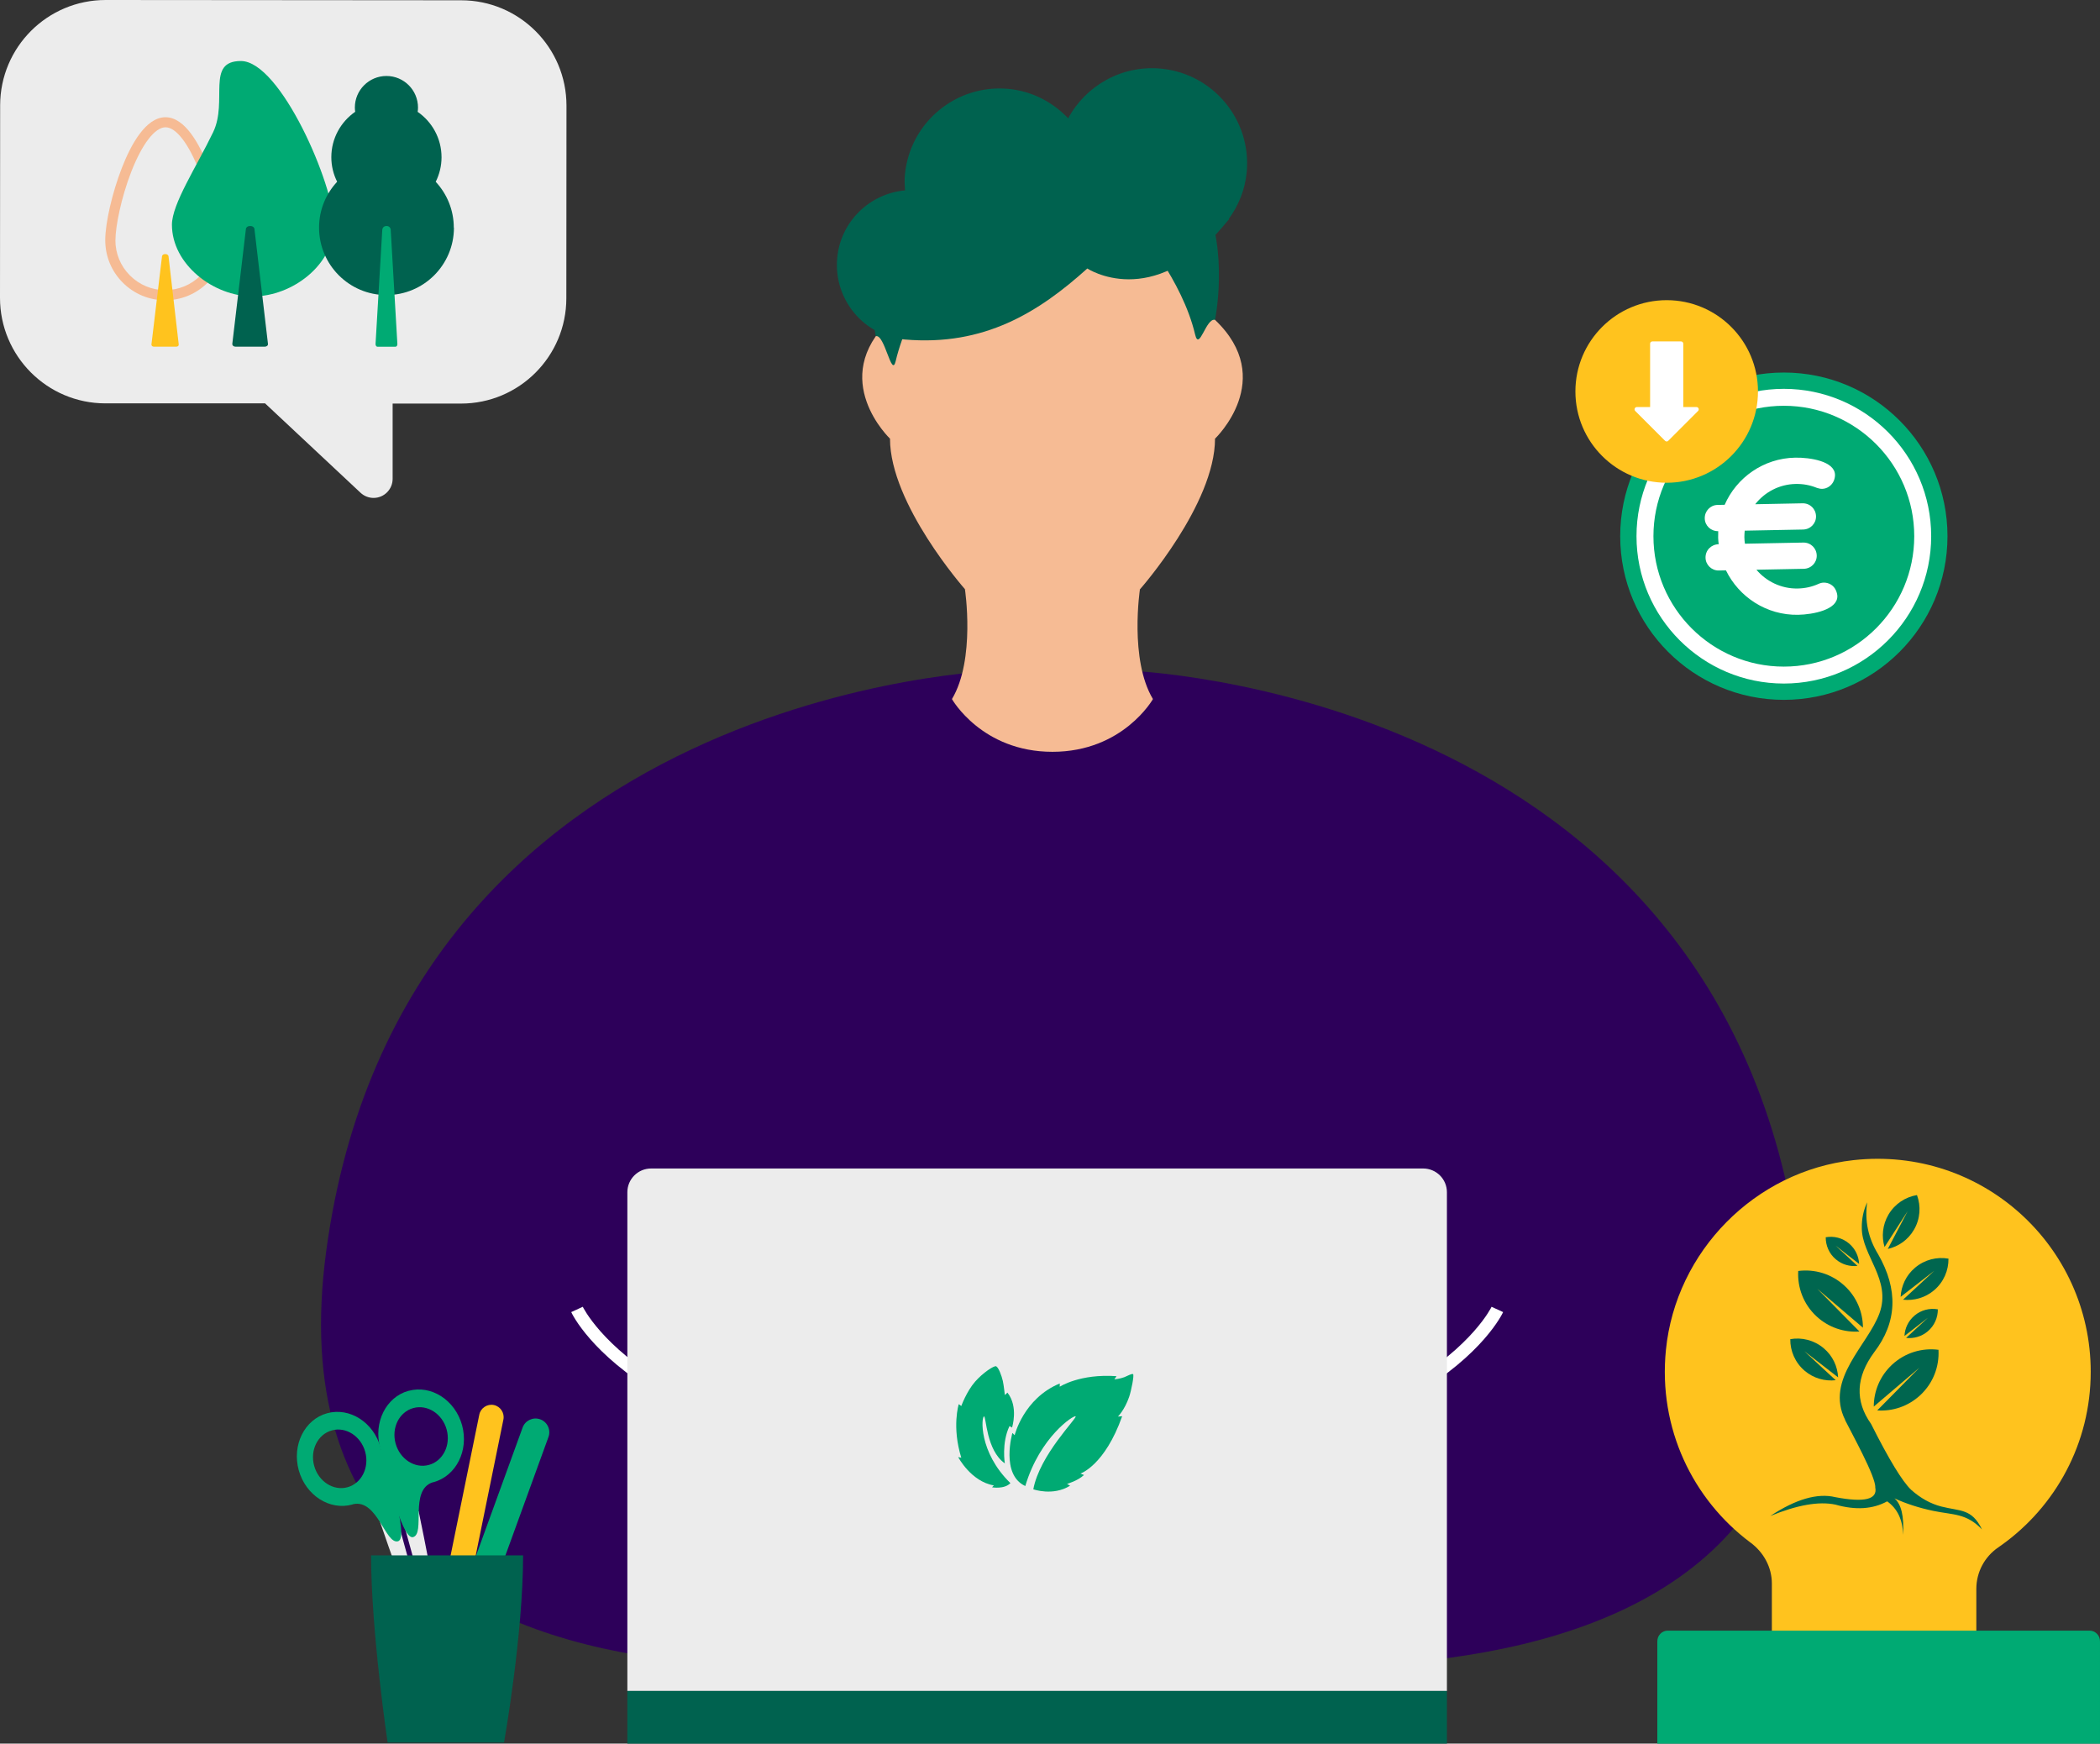
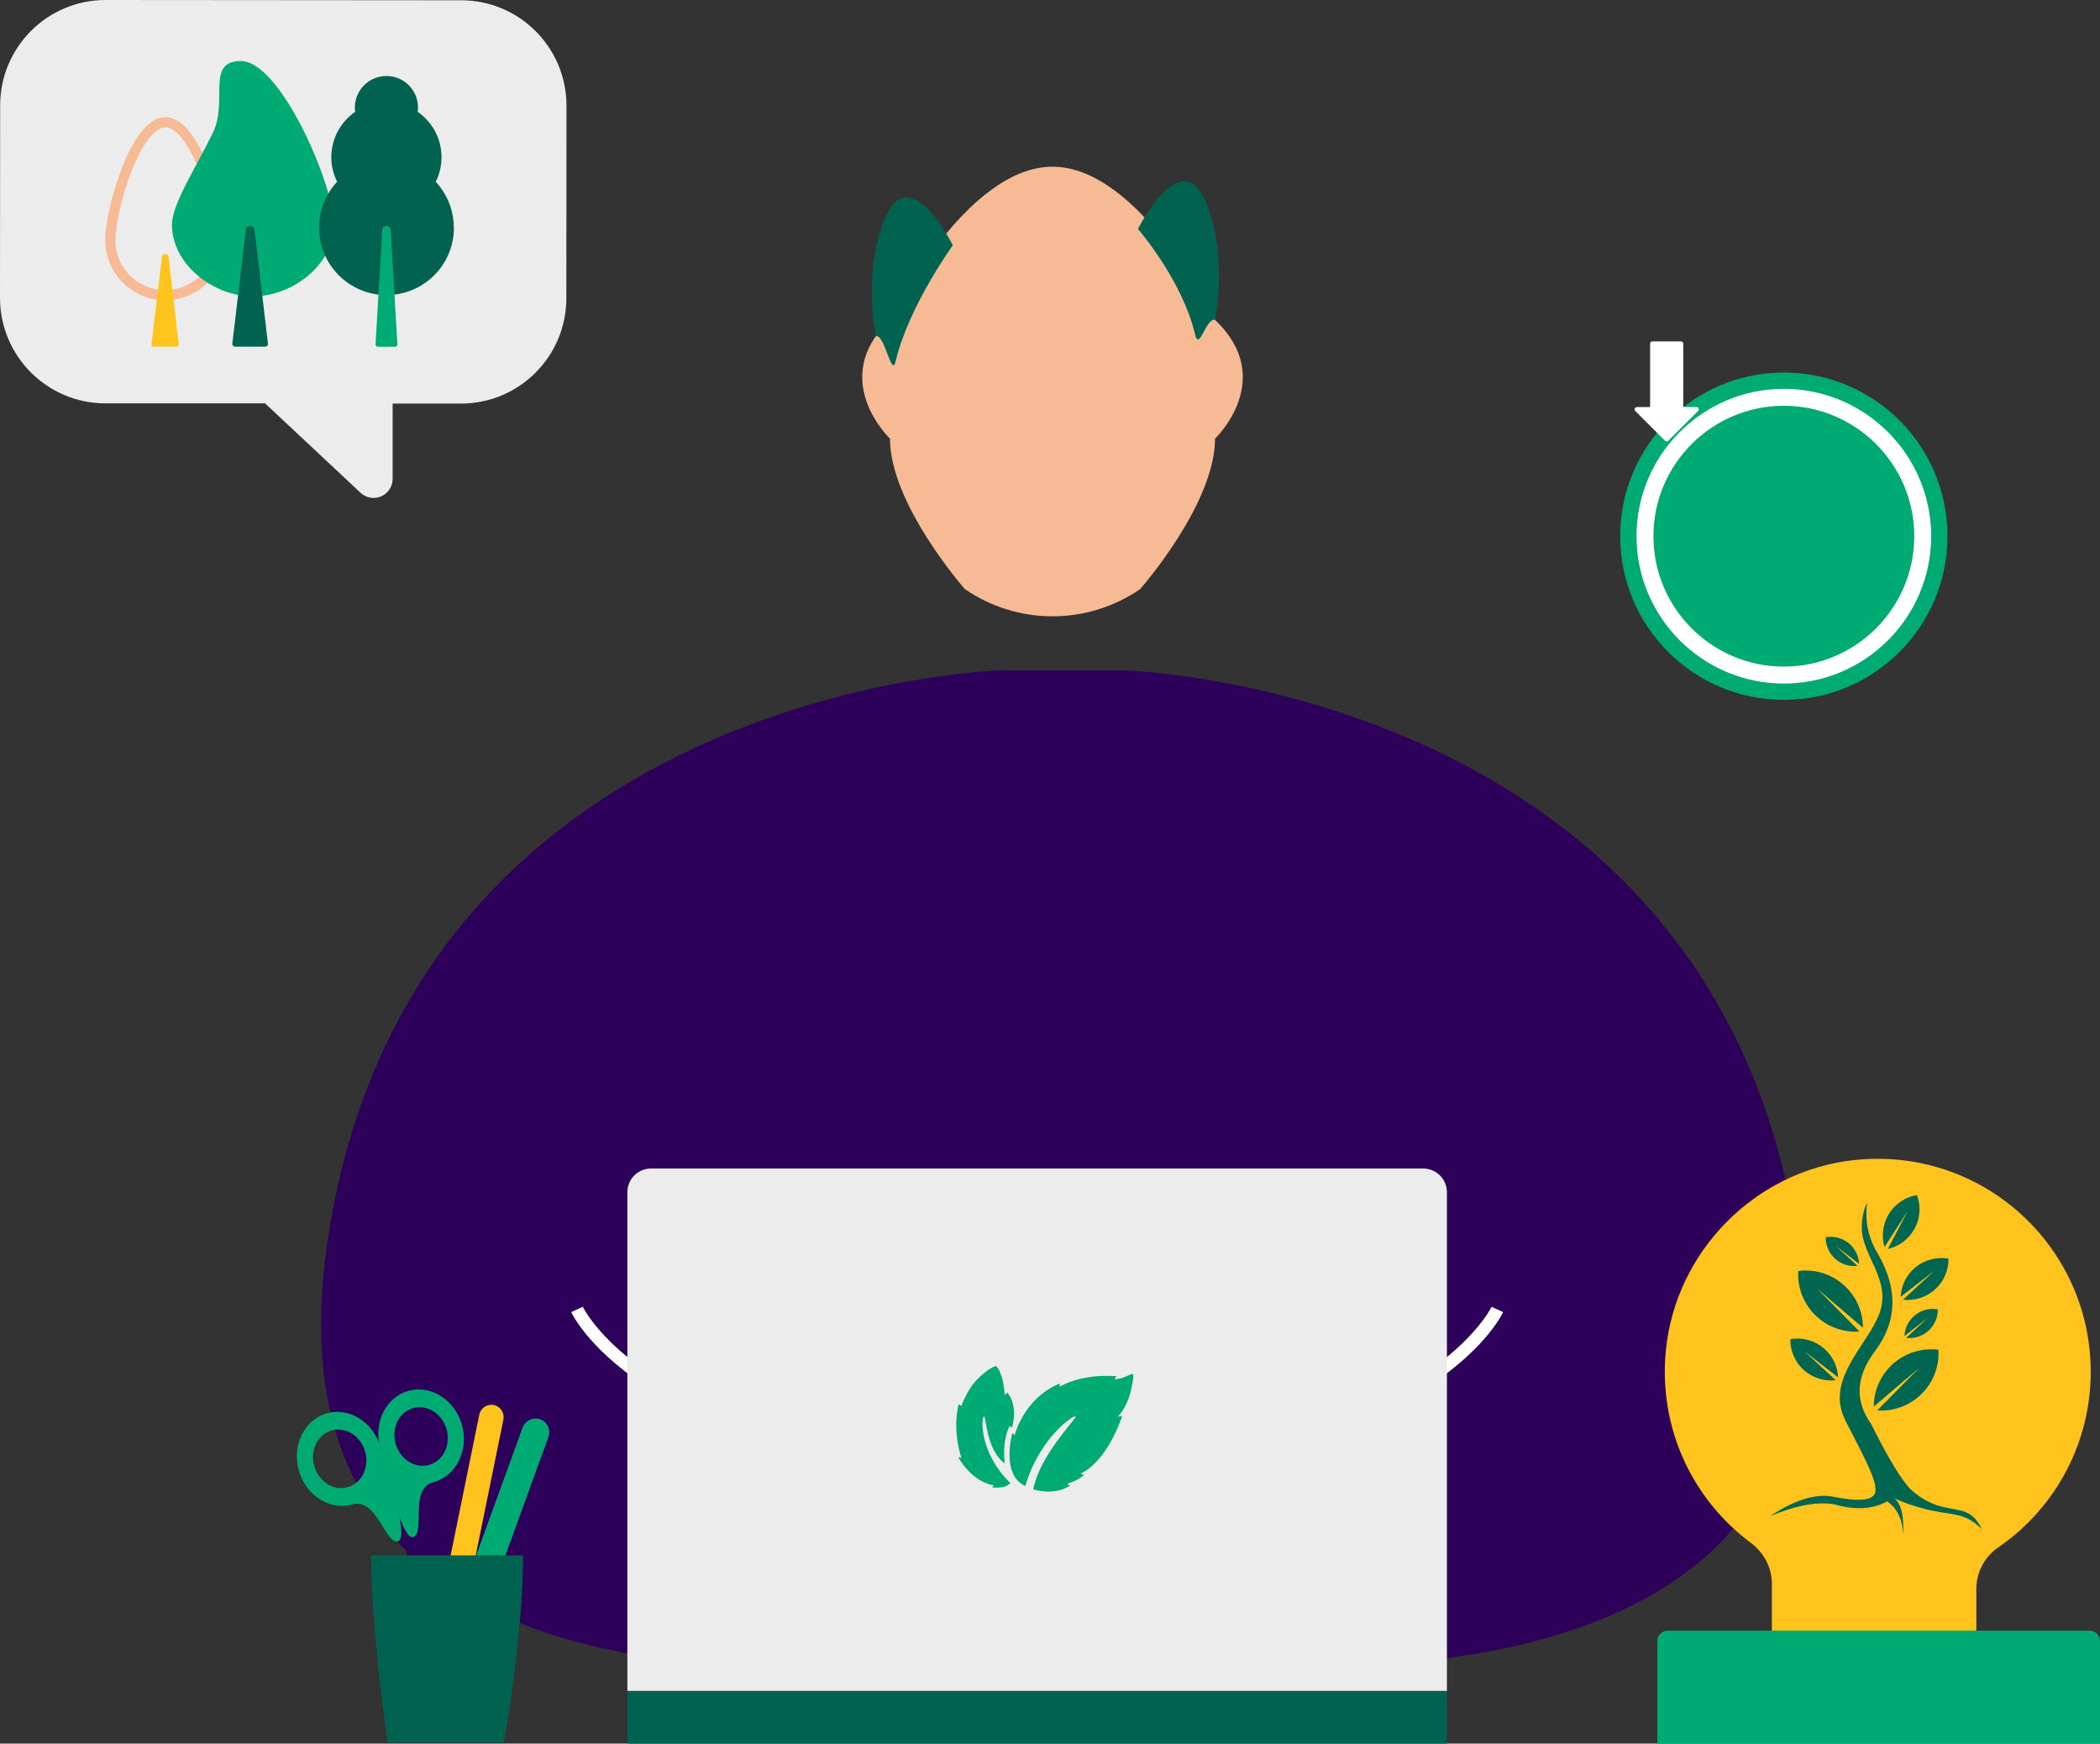
<svg xmlns="http://www.w3.org/2000/svg" id="Calque_2" viewBox="0 0 296.31 246">
  <rect x="0" y="0" width="296.31" height="246" fill="#333333" stroke="none" />
  <defs>
    <style>.cls-1{fill:#00aa73;}.cls-2{fill:#fff;}.cls-3{fill:#f6bb94;}.cls-4{fill:#00624f;}.cls-5{fill:#ffc31e;}.cls-6{fill:#2d005a;}.cls-7{fill:#ececec;}.cls-8{fill:#00664f;fill-rule:evenodd;}</style>
  </defs>
  <g id="Export">
    <g>
      <g>
        <path class="cls-7" d="M14.9,0l50.17,.04c8.21,0,14.87,6.67,14.86,14.88l-.02,27.16c0,8.21-6.67,14.87-14.88,14.86h-9.63s0,10.62,0,10.62c0,1.48-1.2,2.69-2.69,2.69-.68,0-1.34-.26-1.84-.73l-13.47-12.61H14.86C6.65,56.9,0,50.23,0,42.02L.02,14.86C.03,6.65,6.69,0,14.9,0" />
        <g>
          <path class="cls-3" d="M23.32,42.36h-.02c-2.26,0-4.38-.89-5.98-2.49-1.6-1.6-2.47-3.73-2.47-5.99,0-2.43,.99-6.71,2.34-10.18,1.27-3.27,3.37-7.16,6.16-7.16h0c2.79,0,4.87,3.91,6.13,7.18,1.34,3.48,2.3,7.76,2.3,10.19,0,2.26-.89,4.39-2.49,5.98-1.6,1.59-3.72,2.47-5.97,2.47m-7.75-8.48h.71c0,1.88,.72,3.65,2.05,4.98,1.33,1.33,3.09,2.07,4.97,2.07h.02c1.87,0,3.64-.73,4.97-2.05,1.33-1.33,2.07-3.09,2.07-4.97,0-1.9-.77-5.94-2.2-9.68-1.51-3.92-3.3-6.27-4.8-6.27h0c-1.5,0-3.3,2.34-4.83,6.25-1.45,3.73-2.24,7.76-2.24,9.67h-.71Z" />
          <path class="cls-5" d="M23.78,36.17l1.44,12.43c.02,.17-.13,.31-.34,.31h-3.18c-.2,0-.35-.15-.33-.32l1.49-12.43c.02-.17,.2-.31,.41-.31h.1c.2,0,.39,.14,.41,.31" />
          <path class="cls-1" d="M24.26,31.7c0,5.59,5.85,10.12,11.43,10.12,5.59,0,11.44-4.52,11.44-10.11,0-5.59-7.55-23.1-13.14-23.1-4.97,0-1.8,5.61-3.91,10.03-2.35,4.89-5.82,10.13-5.82,13.07" />
          <path class="cls-4" d="M35.9,32.29l1.91,16.22c.03,.22-.17,.4-.44,.4h-4.15c-.27,0-.46-.18-.44-.41l1.92-16.21c.03-.22,.26-.4,.53-.4h.14c.27,0,.5,.18,.53,.4" />
          <path class="cls-4" d="M64.05,32.12c0,5.25-4.26,9.51-9.52,9.51-5.25,0-9.51-4.26-9.51-9.52,0-2.5,.97-4.77,2.55-6.47-.52-1.04-.82-2.21-.82-3.46,0-2.66,1.34-5,3.37-6.41-.03-.2-.05-.4-.05-.6,0-2.46,2-4.45,4.46-4.45,2.46,0,4.45,2,4.45,4.46,0,.21-.02,.41-.05,.6,2.03,1.4,3.37,3.75,3.37,6.41,0,1.24-.3,2.41-.82,3.46,1.58,1.7,2.55,3.97,2.55,6.47" />
          <path class="cls-1" d="M55.13,32.43l.94,16.09c.02,.22-.11,.4-.27,.4h-2.54c-.16,0-.28-.18-.27-.4l.95-16.09s0,0,0-.01c.07-.72,1.13-.72,1.19,0,0,0,0,0,0,0" />
        </g>
      </g>
      <path class="cls-6" d="M147.02,231.53s-111.69,24.67-101-54.95c10.69-79.62,95.06-81.99,95.06-81.99h17.64s84.37,2.38,95.06,81.99c10.69,79.62-106.77,54.95-106.77,54.95" />
-       <path class="cls-3" d="M160.87,83.11h-24.72s1.52,9.94-1.83,15.52c0,0,4.2,7.44,14.18,7.44s14.18-7.44,14.18-7.44c-3.35-5.58-1.83-15.52-1.83-15.52" />
      <path class="cls-3" d="M171.44,45.13s-10.58-21.61-22.93-21.61-22.93,21.61-22.93,21.61c-8.82,8.38,0,16.76,0,16.76,0,9.26,10.57,21.23,10.57,21.23,7.45,5.11,17.27,5.11,24.72,0,0,0,10.57-11.97,10.57-21.23,0,0,8.82-8.38,0-16.76" />
-       <path class="cls-4" d="M173.41,30.93l-.03-.04c1.37-1.88,2.3-4.11,2.53-6.6,.69-7.38-4.74-13.92-12.12-14.61-5.53-.51-10.59,2.41-13.07,7.01-2.16-2.27-5.07-3.83-8.43-4.15-7.38-.69-13.92,4.74-14.61,12.12-.07,.75-.03,1.48,.02,2.2-4.98,.45-9.09,4.38-9.57,9.53-.54,5.81,3.73,11.01,9.55,11.51,11.19,.96,18.87-3.83,25.74-10.02,0,0,9.16,6.08,19.22-6.03,.17-.19,.33-.38,.49-.58,.1-.12,.2-.22,.3-.35" />
+       <path class="cls-4" d="M173.41,30.93l-.03-.04" />
      <path class="cls-4" d="M171.44,45.13s1.97-9.53-1.51-17.06c-3.48-7.53-9.36,4.24-9.36,4.24,0,0,6.24,7.16,8.06,14.88,.58,2.46,1.53-2.39,2.81-2.06" />
      <path class="cls-4" d="M123.57,47.43s-1.97-9.53,1.51-17.06c3.48-7.53,9.36,4.24,9.36,4.24,0,0-6.24,8.62-8.06,16.34-.58,2.46-1.53-3.85-2.81-3.52" />
      <path class="cls-2" d="M147.43,208.21c-15.98,0-38.38-1.98-54.33-11.41-9.68-5.72-12.39-11.44-12.5-11.68l1.63-.75c.03,.05,2.67,5.56,11.96,10.99,8.61,5.04,24.84,11.06,53.25,11.06v1.79Z" />
      <path class="cls-2" d="M145.26,208.21v-1.79c15.68,0,37.64-1.92,53.25-11.06,9.28-5.44,11.93-10.94,11.95-10.99l1.63,.75c-.11,.24-2.82,5.96-12.5,11.68-15.96,9.43-38.35,11.41-54.33,11.41" />
      <path class="cls-7" d="M204.16,238.57H88.52v-70.36c0-1.85,1.5-3.35,3.35-3.35h108.94c1.85,0,3.35,1.5,3.35,3.35v70.36Z" />
      <rect class="cls-4" x="88.52" y="238.57" width="115.64" height="7.43" />
      <path class="cls-1" d="M145.8,210.12s2.79,1,5.19-.51l-.43-.25s1.53-.44,2.39-1.26l-.5-.2s3.42-1.12,5.89-8.09l-.6,.05s.94-.92,1.58-2.77c.3-.87,.75-3.13,.55-3.22-.2-.09-.72,.23-1.22,.43-.62,.24-1.41,.31-1.41,.31,0,0,.29-.43,.3-.45-5.18-.37-8.01,1.49-8.01,1.49v-.46c-5.12,2.12-6.36,7.3-6.36,7.3l-.32-.32s-1.7,5.88,1.82,7.49c2.05-6.92,6.86-10.06,7.1-9.83,.25,.23-5.08,5.44-5.97,10.3" />
      <path class="cls-1" d="M140.55,192.76c-.32-.1-1.87,.93-2.96,2.17-1.22,1.4-1.95,3.44-1.95,3.44l-.36-.26s-1,3.18,.36,7.56l-.44-.09s1.81,3.45,5.03,3.99l-.25,.27s1.72,.31,2.59-.59c-4.52-4.41-4.1-9.4-3.72-9.41,.31-.01,.3,4.78,2.93,6.62,0,0-.48-2.88,.66-5.26l.36,.21s.94-2.92-.65-4.93l-.37,.34s-.13-1.29-.28-1.98c-.15-.69-.62-1.96-.94-2.06" />
      <path class="cls-1" d="M274.79,75.65c0,12.75-10.34,23.09-23.09,23.09s-23.09-10.34-23.09-23.09,10.34-23.09,23.09-23.09,23.09,10.34,23.09,23.09" />
      <path class="cls-2" d="M251.7,96.44c-11.46,0-20.79-9.33-20.79-20.79s9.33-20.79,20.79-20.79,20.79,9.33,20.79,20.79-9.33,20.79-20.79,20.79m0-39.19c-10.14,0-18.4,8.25-18.4,18.4s8.25,18.4,18.4,18.4,18.4-8.25,18.4-18.4-8.25-18.4-18.4-18.4" />
-       <path class="cls-2" d="M259.25,84.1c.04,1.93-3.44,2.6-5.53,2.64-4.46,.08-8.35-2.5-10.19-6.27l-1.01,.02c-1.01,.02-1.85-.79-1.87-1.8-.02-1.05,.79-1.88,1.86-1.91-.04-.28-.07-.6-.08-.92,0-.32,.02-.6,.01-.92-1.05,.02-1.88-.79-1.9-1.8-.02-1.04,.79-1.88,1.8-1.9l1.01-.02c1.67-3.83,5.48-6.57,9.95-6.65,2.09-.04,5.58,.5,5.62,2.43,0,.25-.05,.54-.17,.83-.3,.7-.96,1.13-1.66,1.14-.25,0-.48-.06-.73-.14-.96-.39-1.94-.57-2.99-.55-2.31,.04-4.38,1.16-5.71,2.86l6.68-.13c1.05-.02,1.88,.79,1.9,1.83,.02,1.01-.79,1.85-1.83,1.87l-8.23,.16c-.03,.29-.05,.6-.05,.92,0,.32,.04,.63,.08,.92l8.23-.16c1.05-.02,1.88,.79,1.9,1.83,.02,1.01-.79,1.85-1.83,1.87l-6.68,.13c1.39,1.65,3.5,2.69,5.81,2.65,1.05-.02,2.02-.23,2.97-.66,.22-.1,.47-.17,.73-.17,.7-.01,1.4,.38,1.7,1.08,.13,.28,.2,.57,.21,.82" />
-       <path class="cls-5" d="M248.05,55.23c0,7.11-5.77,12.88-12.88,12.88s-12.88-5.77-12.88-12.88,5.77-12.88,12.88-12.88,12.88,5.77,12.88,12.88" />
      <path class="cls-2" d="M237.51,57.43v-8.94c0-.18-.14-.32-.32-.32h-4.04c-.18,0-.32,.14-.32,.32v8.94h-1.87c-.29,0-.43,.35-.23,.55l4.21,4.21c.13,.13,.33,.13,.45,0l4.21-4.21c.2-.2,.06-.55-.23-.55h-1.87Z" />
      <path class="cls-5" d="M250.01,233.82v-10.4c0-2.3-1.16-4.41-3.01-5.78,0,0-.02-.01-.03-.02-8.08-6.04-13.02-16.06-11.91-27.16,1.39-13.92,12.57-25.24,26.47-26.78,18.13-2,33.47,12.14,33.47,29.86,0,10.08-4.96,19-12.58,24.45-.16,.11-.31,.22-.47,.33-1.93,1.32-3.09,3.5-3.09,5.84v9.66" />
      <path class="cls-1" d="M294.83,230.06h-59.5c-.82,0-1.48,.67-1.48,1.5v14.45h62.46v-14.45c0-.83-.66-1.5-1.48-1.5" />
-       <path class="cls-7" d="M53.62,214.71s7.71,22.71,9.04,22.34c1.33-.37-3.59-23.84-3.59-23.84l-5.45,1.5Z" />
      <path class="cls-6" d="M62.47,236.68c-.16,0-.3-.1-.34-.26l-6.21-22.58c-.05-.19,.06-.38,.25-.44,.19-.05,.38,.06,.44,.25l6.21,22.58c.05,.19-.06,.38-.25,.44-.03,0-.06,.01-.09,.01" />
      <path class="cls-1" d="M53.74,204.39c-.01-.05-.02-.1-.03-.15-.98-3.55-4.36-5.73-7.55-4.85-3.19,.88-4.98,4.48-4.01,8.03,.98,3.55,4.36,5.73,7.55,4.85,.05-.01,.09-.03,.14-.05,3.42-.75,4.54,5.73,6.33,5.23,1.7-.47-1.96-11.64-2.43-13.06m-9.41,2.42c-.61-2.21,.51-4.46,2.5-5,1.98-.55,4.09,.81,4.7,3.02,.61,2.21-.51,4.46-2.5,5-1.99,.55-4.09-.81-4.7-3.02" />
      <path class="cls-1" d="M57.65,196.22c-3.19,.88-4.98,4.48-4.01,8.03,.01,.05,.03,.1,.05,.15,.32,1.46,2.89,12.93,4.59,12.47,1.79-.49-.56-6.63,2.76-7.73,.05-.01,.1-.02,.15-.03,3.19-.88,4.98-4.48,4.01-8.03-.98-3.55-4.36-5.73-7.55-4.85m2.87,10.45c-1.98,.55-4.09-.81-4.7-3.02-.61-2.21,.51-4.46,2.5-5,1.98-.55,4.09,.81,4.7,3.02,.61,2.21-.51,4.46-2.5,5" />
      <path class="cls-5" d="M61.48,238.44h0c.93,.19,1.86-.42,2.05-1.35l7.5-36.81c.19-.93-.42-1.86-1.35-2.05-.93-.19-1.86,.42-2.05,1.35l-7.5,36.81c-.19,.93,.42,1.86,1.35,2.05" />
      <path class="cls-1" d="M62.21,238.81h0c1.01,.37,2.13-.16,2.49-1.16l12.69-34.91c.37-1.01-.16-2.13-1.16-2.49-1.01-.37-2.13,.16-2.49,1.16l-12.69,34.91c-.37,1.01,.16,2.13,1.16,2.49" />
      <path class="cls-4" d="M73.82,219.44h-21.46c0,10.68,2.33,26.41,2.33,26.41h16.43s2.69-15.16,2.69-26.41" />
      <g>
        <path class="cls-8" d="M273.52,190.45c.13,2.32-.73,4.68-2.57,6.39-1.71,1.59-3.92,2.3-6.07,2.15l2.45-2.48,3.5-3.55-3.79,3.23-2.65,2.26c0-2.16,.87-4.32,2.58-5.91,1.84-1.71,4.25-2.4,6.56-2.1" />
        <path class="cls-8" d="M253.73,179.32c-.13,2.32,.73,4.68,2.57,6.39,1.71,1.59,3.92,2.3,6.07,2.15l-2.45-2.48-3.5-3.55,3.79,3.23,2.65,2.26c0-2.16-.87-4.32-2.58-5.9-1.84-1.71-4.25-2.4-6.56-2.1" />
        <path class="cls-8" d="M270.49,168.62c.57,1.55,.47,3.34-.43,4.88-.83,1.43-2.19,2.37-3.69,2.71l1.15-2.19,1.65-3.14-1.92,2.98-1.34,2.08c-.44-1.47-.29-3.12,.54-4.55,.9-1.54,2.4-2.51,4.03-2.78" />
        <path class="cls-8" d="M274.93,177.58c.02,1.65-.67,3.3-2.03,4.46-1.26,1.07-2.86,1.5-4.38,1.33l1.82-1.68,2.6-2.41-2.8,2.17-1.96,1.52c.08-1.54,.76-3.04,2.03-4.11,1.36-1.15,3.1-1.57,4.73-1.28" />
        <path class="cls-8" d="M252.61,188.94c-.02,1.65,.67,3.3,2.03,4.46,1.26,1.07,2.86,1.5,4.38,1.33l-1.82-1.68-2.6-2.41,2.8,2.17,1.96,1.52c-.08-1.54-.76-3.04-2.03-4.11-1.36-1.15-3.1-1.57-4.73-1.28" />
        <path class="cls-8" d="M260.34,200.35c.91,1.83,4.35,8.01,4.26,9.5,.35,1.71-1.53,2.16-5.63,1.38-2.52-.61-5.59,.28-9.19,2.66,3.8-1.56,6.86-2.1,9.19-1.61,2.85,.81,5.29,.65,7.31-.46,1.46,1.04,2.2,2.62,2.24,4.73,.16-2.63-.25-4.34-1.21-5.15,1.68,.77,3.5,1.35,5.45,1.76,2.9,.6,4.68,.32,6.9,2.62-1.46-2.98-3.05-2.54-5.74-3.23-1.52-.39-2.94-1.18-4.26-2.36-1.25-1.19-3.13-4.28-5.65-9.29-2.3-3.24-2.15-6.61,.44-10.12,3.24-4.23,3.42-8.84,.55-13.83-1.4-2.28-1.91-4.72-1.54-7.32-.53,1.13-.78,2.34-.76,3.63,0,3.87,4.2,7.3,2.5,12.01-1.63,4.51-7.74,9.3-4.84,15.08" />
        <path class="cls-8" d="M273.43,184.72c.01,1.15-.47,2.31-1.42,3.11-.88,.75-2,1.05-3.06,.93l1.27-1.17,1.82-1.68-1.95,1.52-1.37,1.06c.05-1.07,.53-2.12,1.41-2.87,.95-.81,2.16-1.09,3.3-.89" />
        <path class="cls-8" d="M257.61,174.56c-.01,1.15,.47,2.31,1.42,3.11,.88,.75,2,1.05,3.06,.93l-1.27-1.18-1.82-1.68,1.95,1.52,1.37,1.06c-.05-1.07-.53-2.12-1.41-2.87-.95-.81-2.16-1.09-3.3-.89" />
      </g>
    </g>
  </g>
</svg>